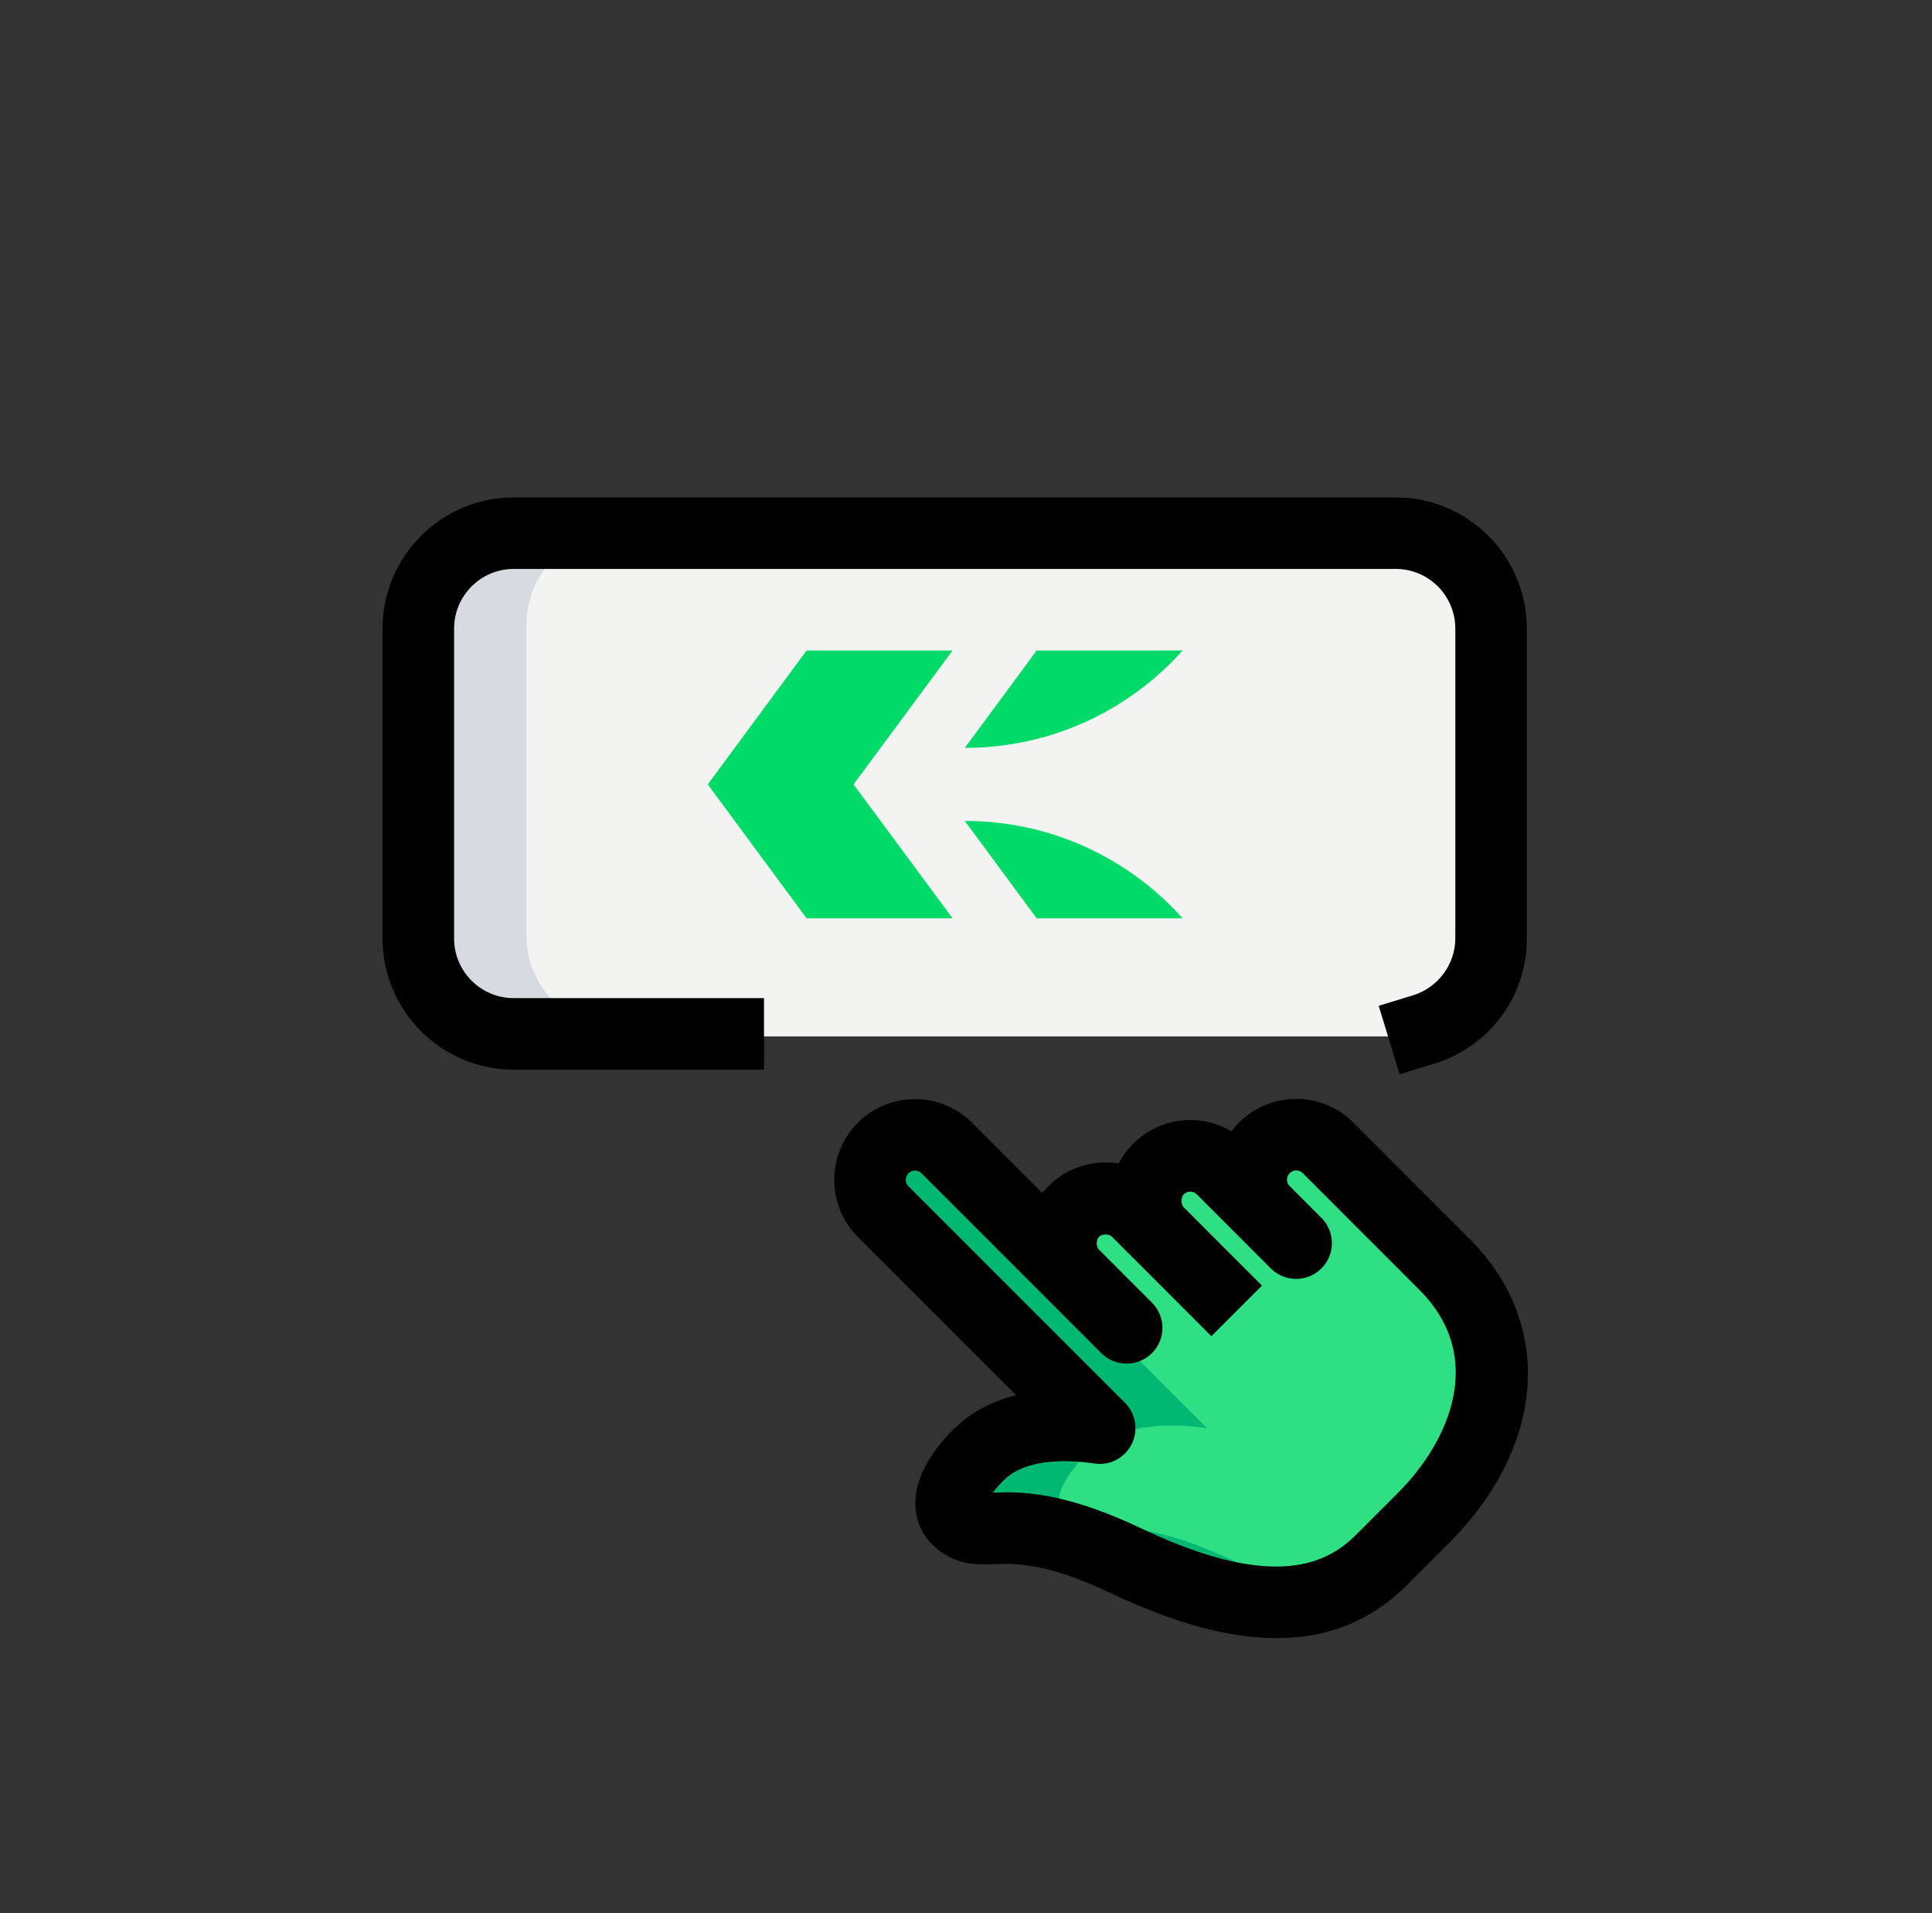
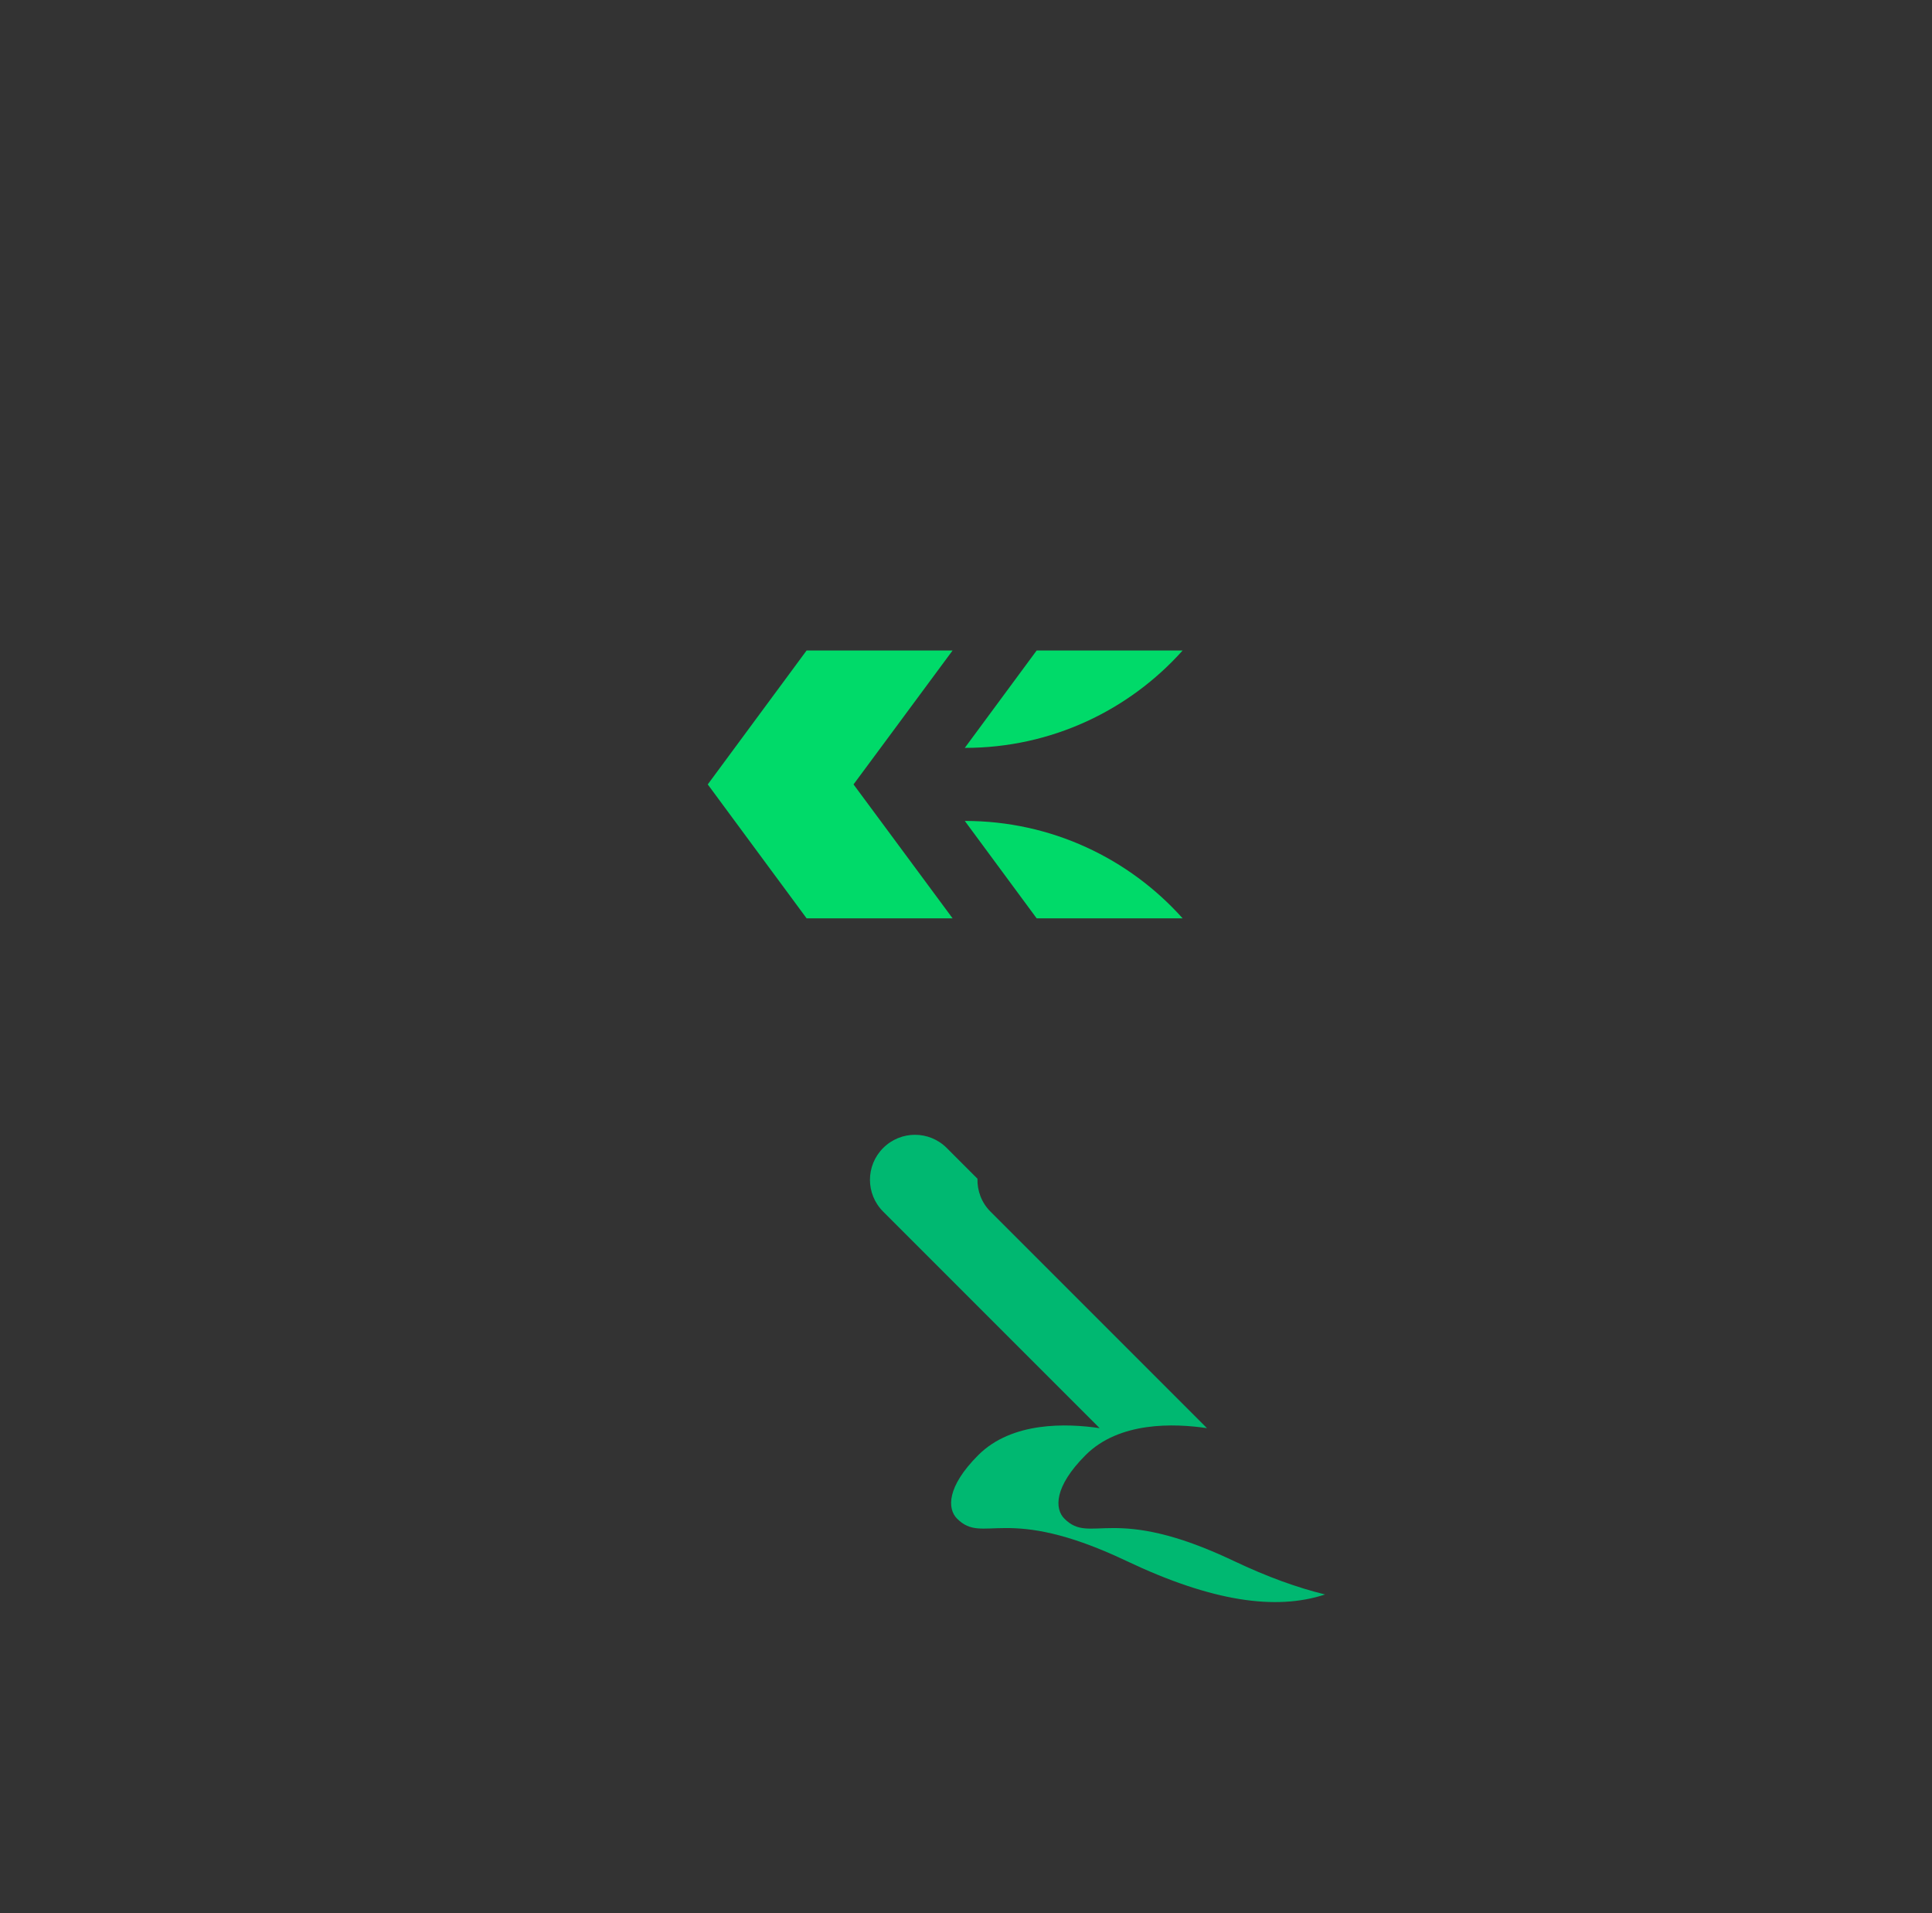
<svg xmlns="http://www.w3.org/2000/svg" width="101" height="100" viewBox="0 0 101 100" fill="none">
  <rect x="0" y="0" width="101" height="100" fill="#333333" stroke="none" />
-   <path d="M75.53 66.101C75.52 66.091 75.52 66.091 75.508 66.078L69.421 59.992C68.502 59.072 67.019 59.075 66.099 59.994C65.179 60.914 65.179 62.397 66.097 63.317L63.883 61.103C62.966 60.184 61.48 60.186 60.561 61.106C59.641 62.026 59.641 63.509 60.558 64.428L59.452 63.322C58.534 62.402 57.049 62.404 56.129 63.324C55.209 64.244 55.209 65.727 56.127 66.647L49.487 60.007C48.57 59.09 47.084 59.09 46.164 60.009C45.245 60.929 45.245 62.412 46.162 63.332L57.483 74.652C55.765 74.398 52.899 74.301 51.137 76.061C49.474 77.723 49.519 78.874 50.028 79.383C51.421 80.776 52.508 78.563 58.883 81.594C65.259 84.625 69.357 84.355 72.171 81.586L74.386 79.371L74.396 79.361C78.349 75.412 79.481 70.051 75.53 66.101Z" fill="#2FDF84" />
-   <path d="M73.095 54.171C75.837 54.171 78.08 51.928 78.08 49.186V32.985C78.08 30.243 75.837 28 73.095 28H26.985C24.243 28 22 30.243 22 32.985V49.186C22 51.928 24.243 54.171 26.985 54.171H73.095Z" fill="#F3F3F1" />
  <path d="M64.499 81.589C58.123 78.558 57.036 80.774 55.643 79.378C55.135 78.87 55.09 77.718 56.752 76.056C58.514 74.294 61.381 74.393 63.098 74.648L51.777 63.327C51.304 62.853 51.084 62.23 51.099 61.61L49.492 60.002C48.575 59.085 47.089 59.085 46.169 60.005C45.25 60.924 45.25 62.407 46.167 63.327L57.487 74.648C55.77 74.393 52.904 74.296 51.142 76.056C49.479 77.718 49.524 78.87 50.033 79.378C51.426 80.772 52.513 78.558 58.888 81.589C63.365 83.715 66.7 84.189 69.272 83.341C67.839 82.99 66.266 82.429 64.499 81.589Z" fill="#00B871" />
-   <path d="M27.516 48.868V32.667C27.516 29.926 29.759 27.683 32.501 27.683H26.893C24.151 27.683 21.908 29.926 21.908 32.667V48.868C21.908 51.61 24.151 53.853 26.893 53.853H32.501C29.759 53.853 27.516 51.61 27.516 48.868Z" fill="#D5DBE1" />
-   <path d="M73.166 56.149L72.075 52.572L73.864 52.026C75.168 51.627 76.08 50.406 76.08 49.053V32.852C76.08 31.134 74.682 29.736 72.964 29.736H26.854C25.137 29.739 23.739 31.137 23.739 32.854V49.055C23.739 50.772 25.137 52.171 26.854 52.171H39.94V55.909H26.854C23.073 55.909 20 52.836 20 49.055V32.854C20 29.073 23.073 26 26.854 26H72.964C76.746 26 79.819 29.073 79.819 32.854V49.055C79.819 52.086 77.865 54.718 74.956 55.603L73.166 56.149Z" fill="black" />
-   <path d="M66.737 85.621C64.245 85.621 61.376 84.841 58.086 83.279C54.669 81.653 53.051 81.718 51.984 81.756C51.035 81.786 49.848 81.835 48.712 80.701C47.593 79.582 47.209 77.349 49.818 74.737C50.775 73.78 51.927 73.222 53.118 72.925L44.843 64.65C43.201 63.005 43.201 60.328 44.846 58.683C46.491 57.038 49.165 57.041 50.813 58.681L54.489 62.357C54.589 62.232 54.696 62.113 54.811 61.998C55.608 61.2 56.667 60.762 57.792 60.759H57.794C58.026 60.759 58.255 60.777 58.477 60.814C58.674 60.438 58.931 60.089 59.24 59.782C60.628 58.389 62.754 58.17 64.377 59.134C64.499 58.972 64.633 58.818 64.778 58.671C66.42 57.031 69.097 57.026 70.742 58.668L76.829 64.757C81.268 69.199 80.817 75.587 75.727 80.677L73.499 82.905C71.659 84.717 69.419 85.621 66.737 85.621ZM52.617 78C54.02 78 56.174 78.226 59.693 79.901C66.665 83.214 69.404 81.686 70.864 80.25L73.07 78.044C75.79 75.328 77.706 70.924 74.207 67.424L68.1 61.315C67.911 61.128 67.612 61.126 67.422 61.318C67.233 61.507 67.231 61.804 67.417 61.993L69.08 63.656C69.444 64.019 69.628 64.498 69.628 64.977C69.628 65.455 69.446 65.934 69.08 66.298C68.35 67.028 67.166 67.028 66.435 66.298L62.562 62.424C62.373 62.235 62.074 62.235 61.884 62.427C61.727 62.584 61.725 62.94 61.879 63.102L61.884 63.105L65.972 67.197L63.327 69.839L59.24 65.749C59.235 65.747 59.232 65.742 59.227 65.739L58.133 64.645C57.974 64.486 57.615 64.486 57.455 64.645C57.296 64.802 57.296 65.163 57.455 65.32L60.219 68.087C60.583 68.451 60.768 68.93 60.768 69.408C60.768 69.887 60.586 70.365 60.219 70.729C59.486 71.459 58.303 71.457 57.575 70.729L48.171 61.323C47.981 61.136 47.682 61.133 47.493 61.325C47.303 61.515 47.301 61.814 47.49 62.003L58.811 73.324C59.382 73.894 59.521 74.767 59.16 75.487C58.796 76.205 58.016 76.619 57.216 76.494C55.965 76.31 53.669 76.175 52.468 77.376C52.216 77.628 52.036 77.843 51.909 78.014C52.119 78.01 52.358 78 52.617 78Z" fill="black" />
  <path d="M49.799 34L46.429 38.557L44.62 41L46.429 43.443L49.799 48H42.167L40.891 46.27L40.491 45.73L37 41L40.491 36.27L40.891 35.73L42.167 34H49.799ZM50.446 42.909C54.968 42.909 59.031 44.876 61.825 48H54.194L50.437 42.909H50.446ZM61.825 34C59.031 37.124 54.968 39.091 50.446 39.091H50.437L54.194 34H61.825Z" fill="#00DA69" />
</svg>